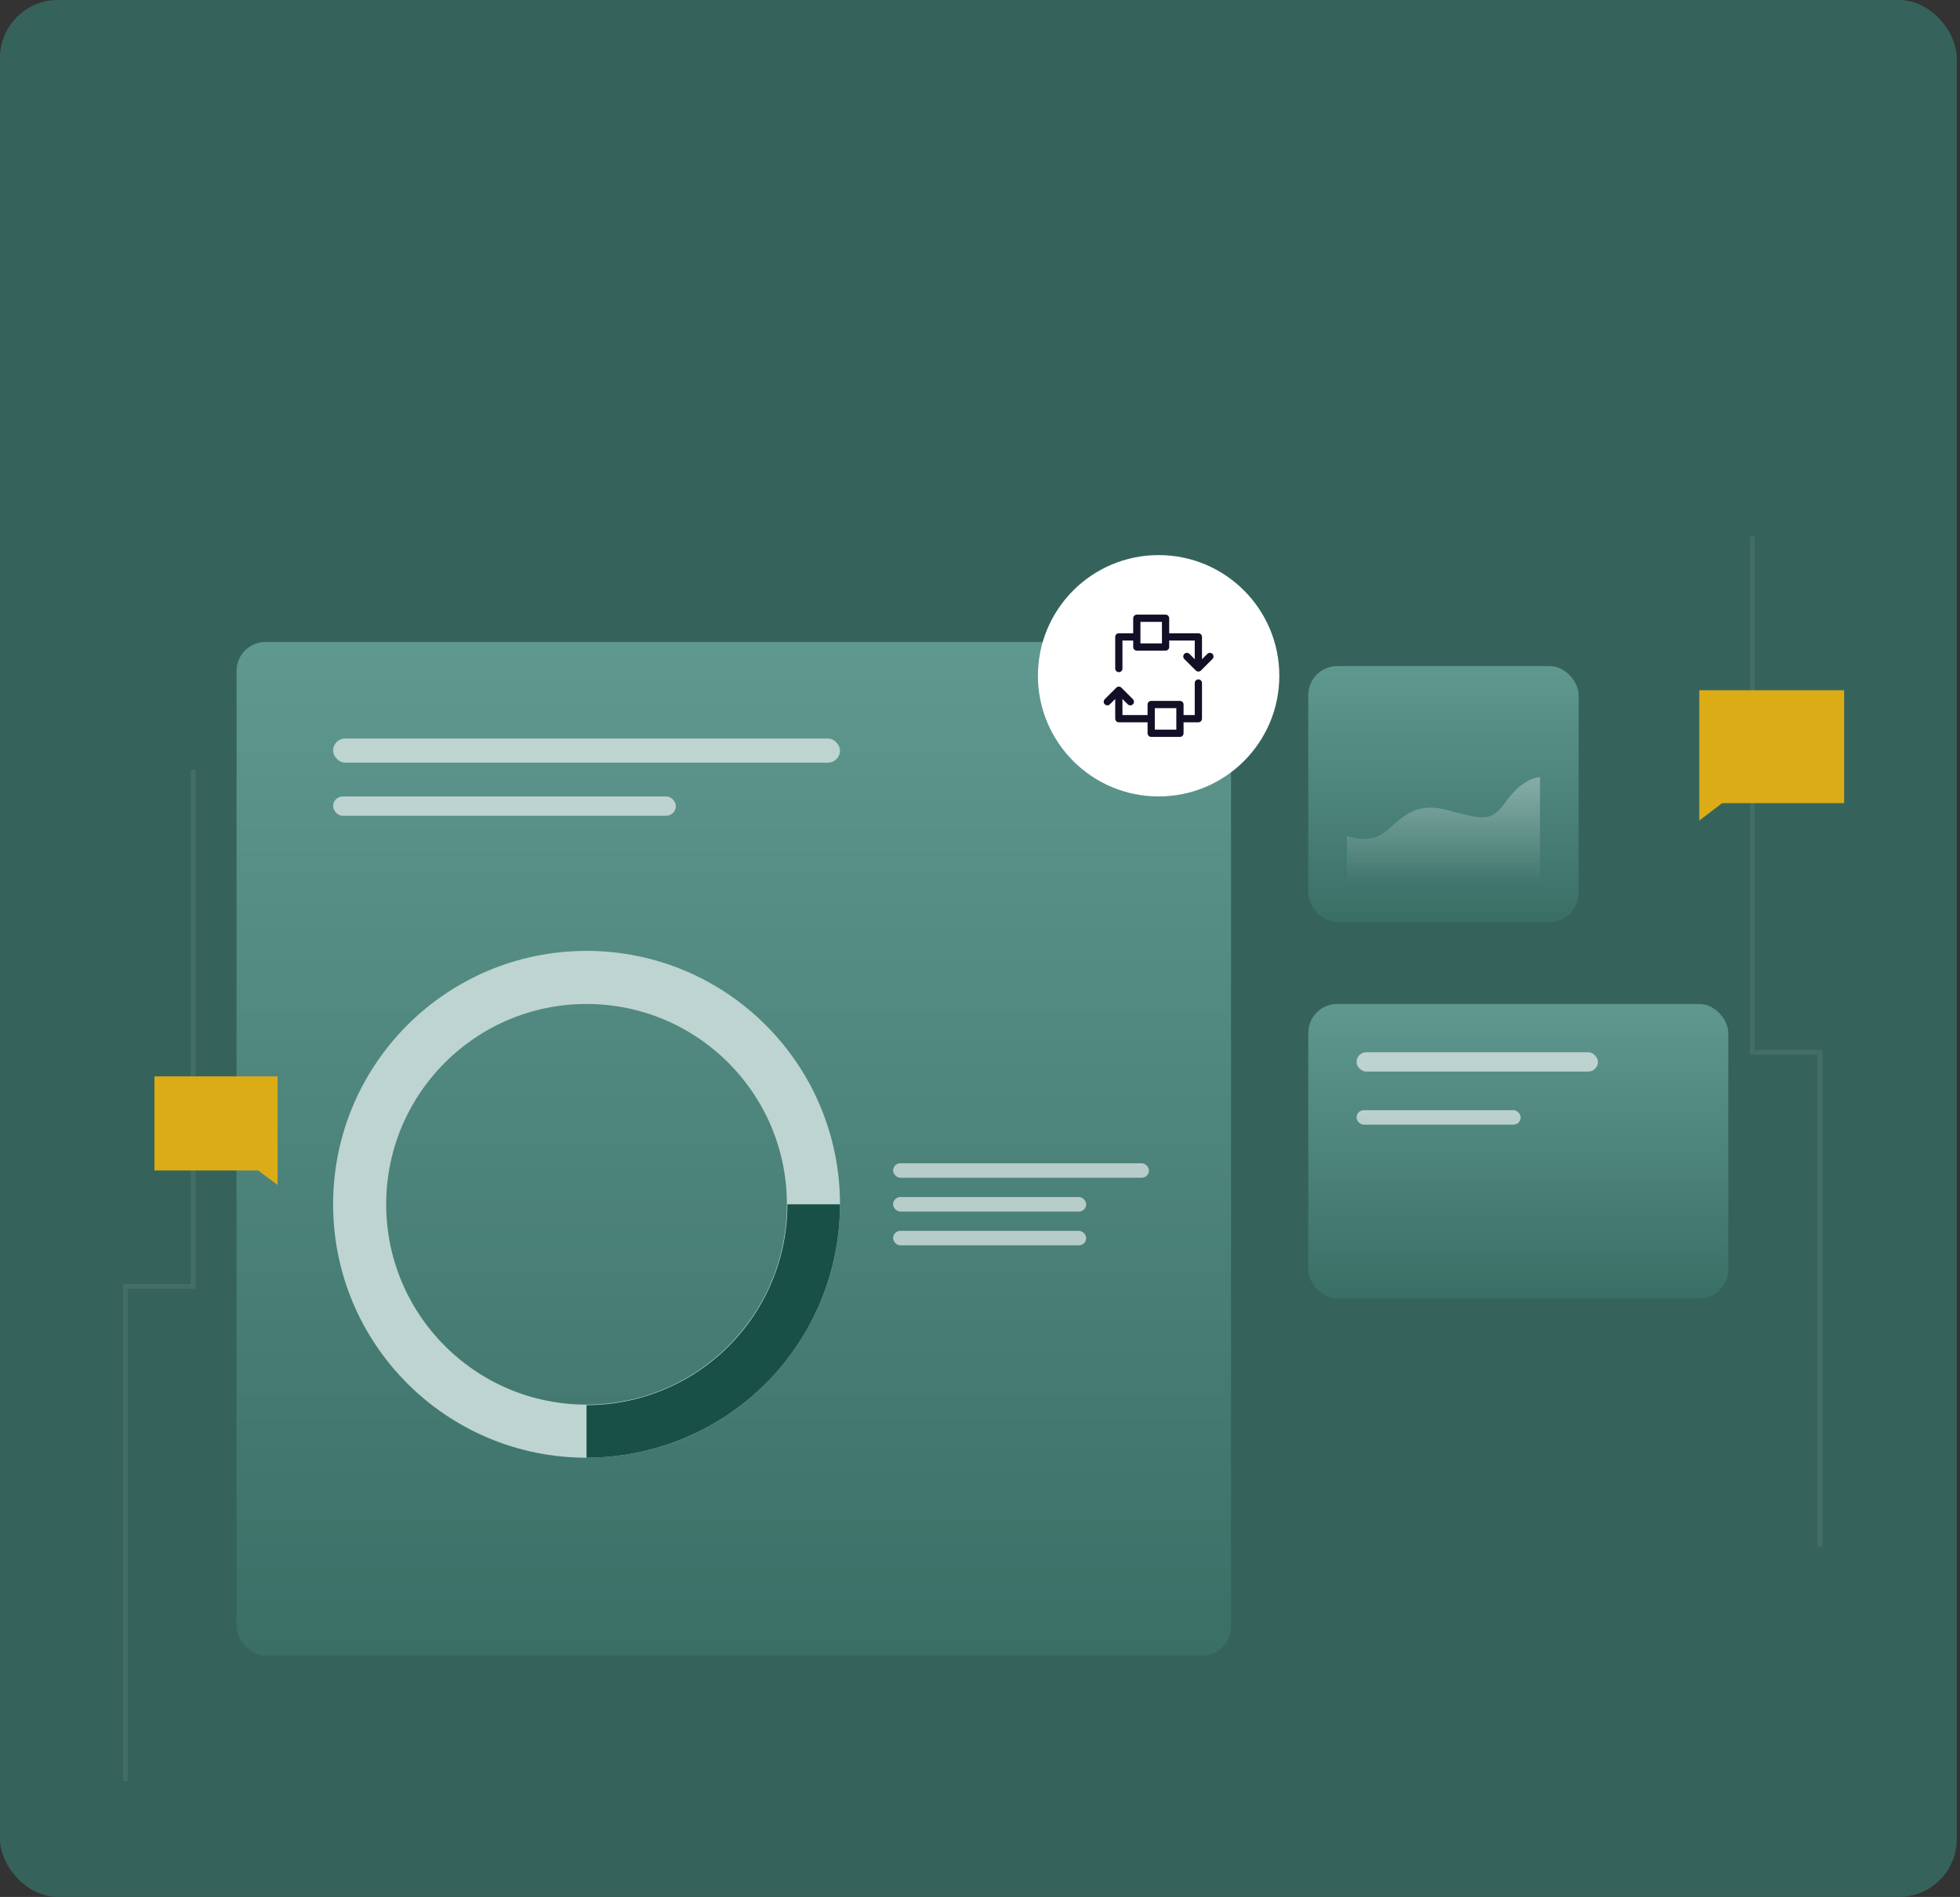
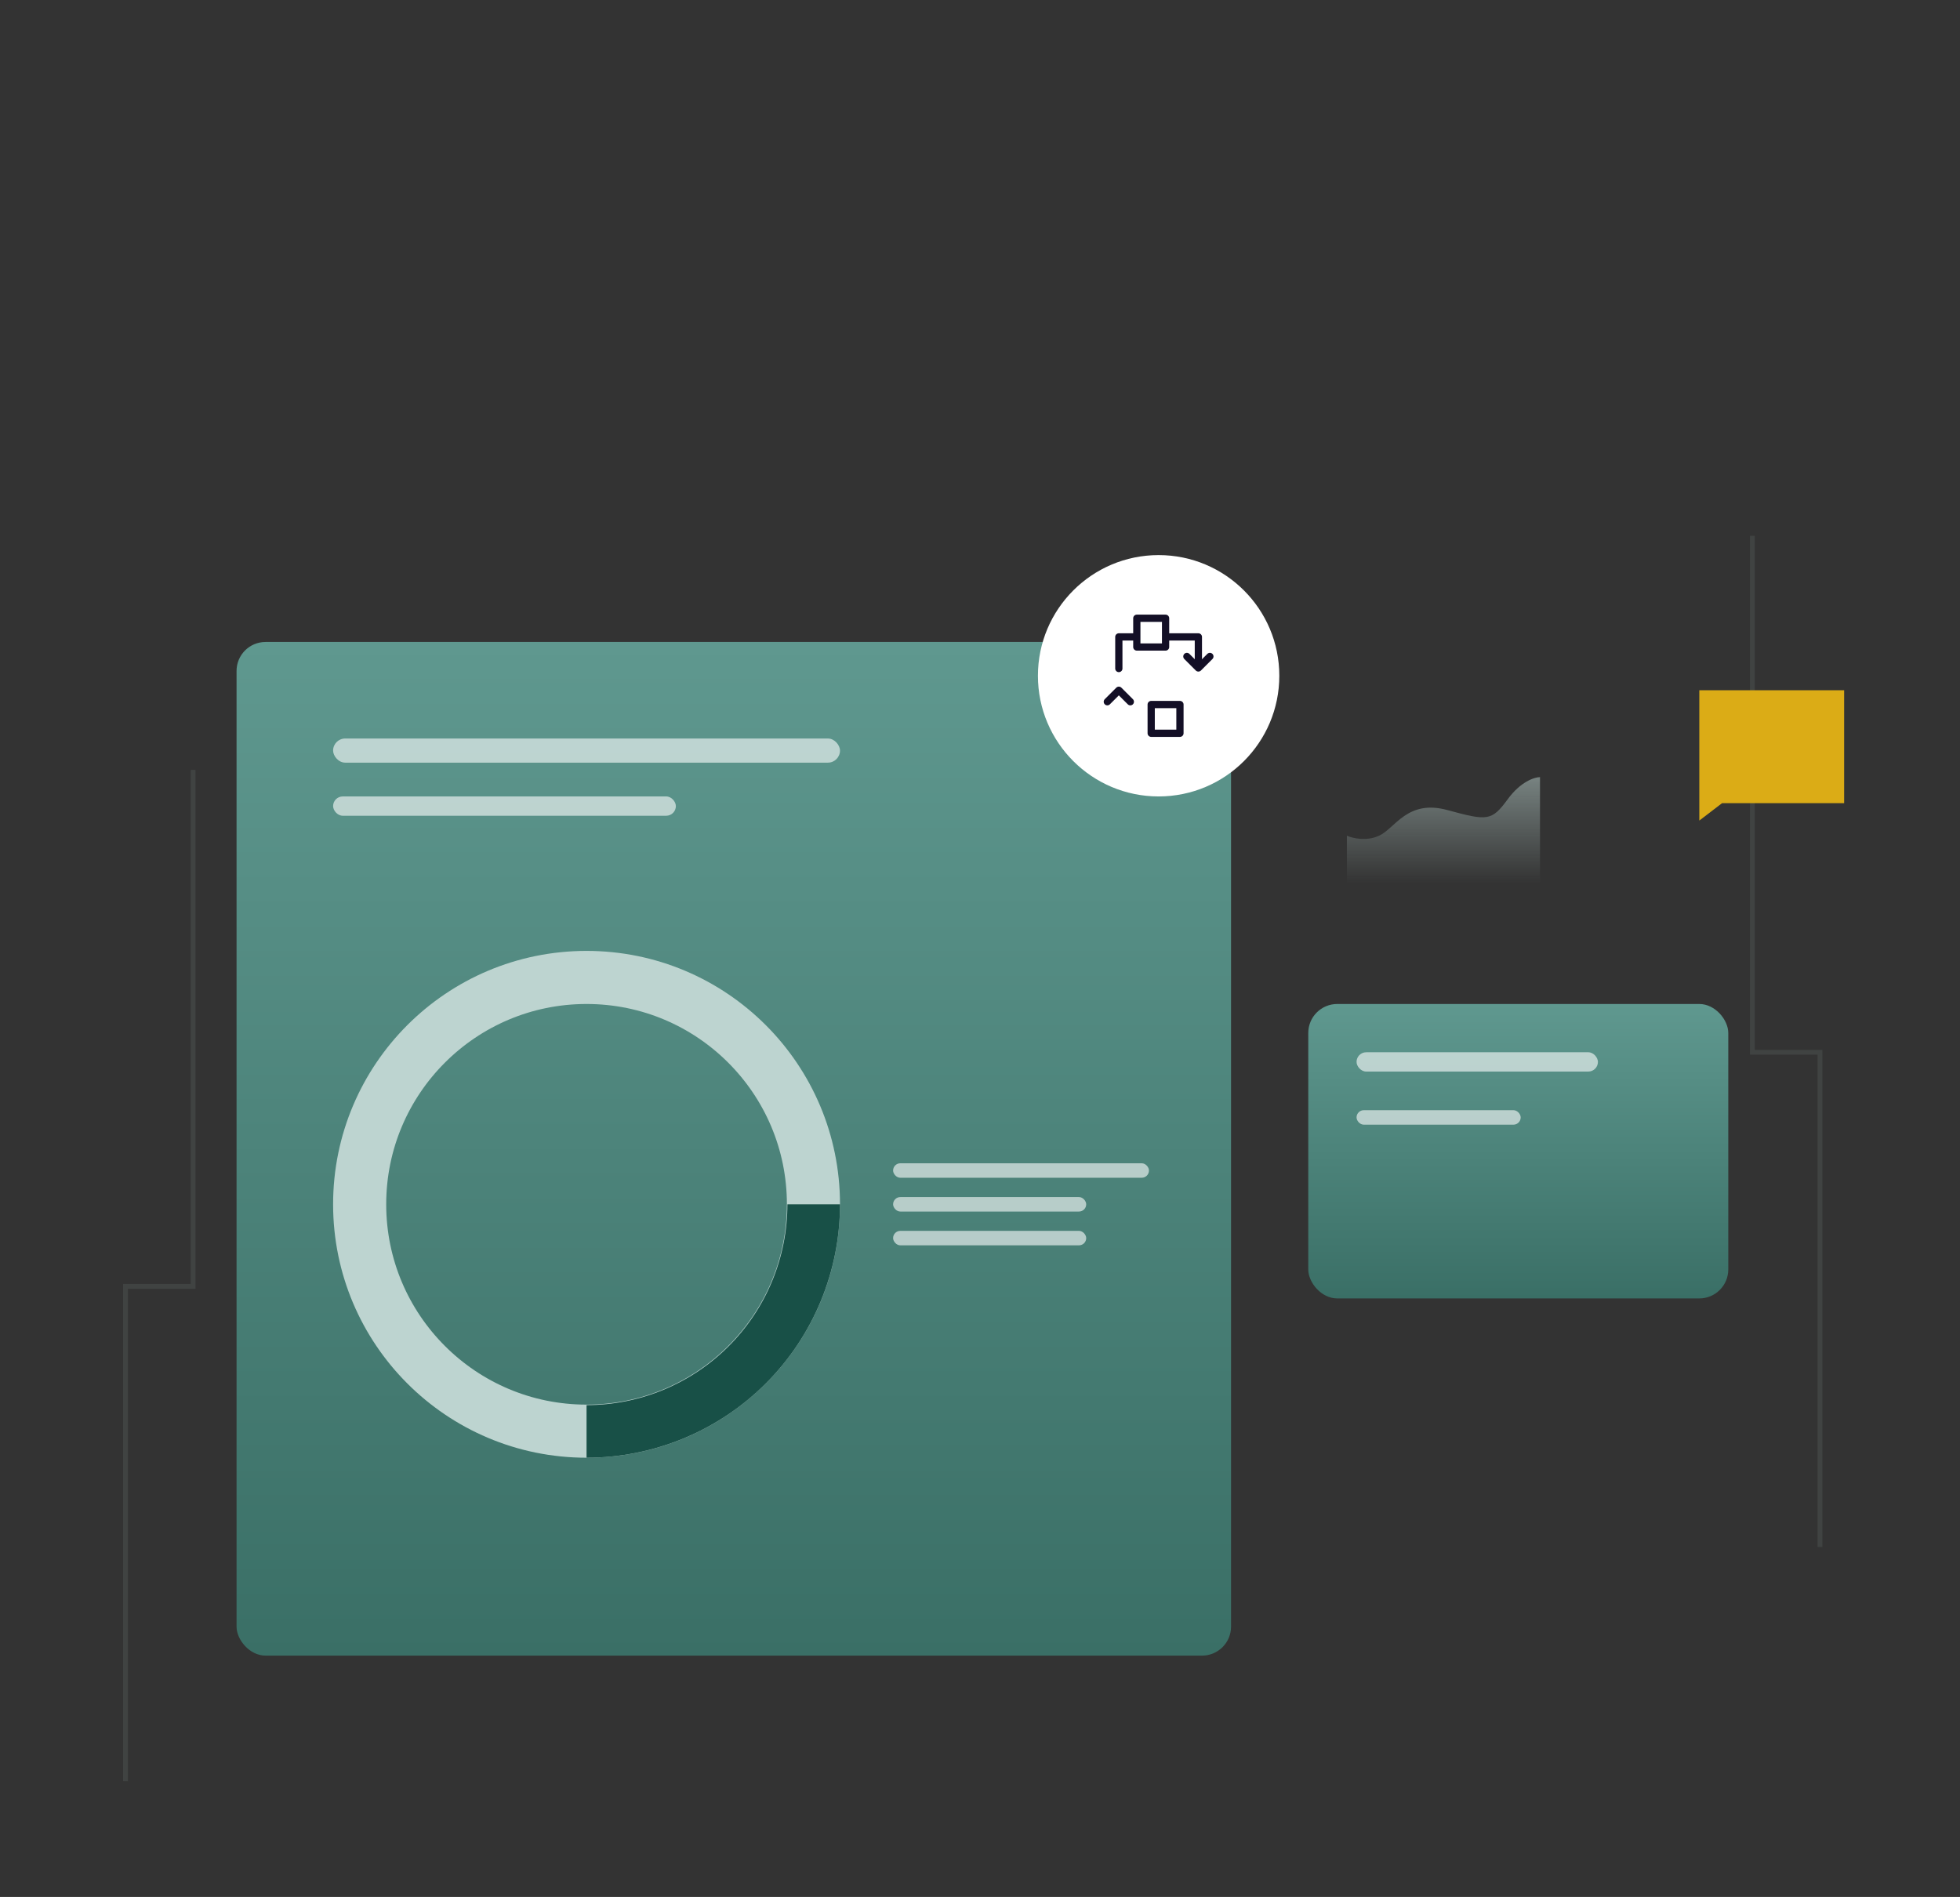
<svg xmlns="http://www.w3.org/2000/svg" width="406" height="393" viewBox="0 0 406 393" fill="none">
  <rect x="0" y="0" width="406" height="393" fill="#333333" stroke="none" />
-   <rect width="405.33" height="393" rx="12" fill="url(#paint0_linear_0_69)" />
  <path opacity="0.1" d="M40 159.5V266.5H26V369" stroke="#BDD4D0" />
  <path opacity="0.1" d="M363 111V218H377V320.5" stroke="#BDD4D0" />
  <rect x="49" y="133" width="206" height="210" rx="6" fill="url(#paint1_linear_0_69)" />
  <circle cx="240" cy="140" r="25" fill="white" />
  <path d="M231.758 138.501V131.949H235.23M248.234 137.001V131.949H241.783" stroke="#130F26" stroke-width="1.5" stroke-linecap="round" stroke-linejoin="round" />
  <path d="M229.375 145.383L231.758 143L234.141 145.383" stroke="#130F26" stroke-width="1.5" stroke-linecap="round" stroke-linejoin="round" />
  <path d="M250.618 136L248.235 138.383L245.852 136" stroke="#130F26" stroke-width="1.5" stroke-linecap="round" stroke-linejoin="round" />
-   <path d="M231.758 143.501V148.891H238.209M248.234 141.501V148.891H244.762" stroke="#130F26" stroke-width="1.5" stroke-linecap="round" stroke-linejoin="round" />
  <rect x="235.484" y="128.086" width="5.957" height="5.957" stroke="#130F26" stroke-width="1.5" stroke-linecap="round" stroke-linejoin="round" />
  <rect x="238.461" y="145.957" width="5.957" height="5.957" stroke="#130F26" stroke-width="1.5" stroke-linecap="round" stroke-linejoin="round" />
-   <rect x="271" y="138" width="56" height="53" rx="6" fill="url(#paint2_linear_0_69)" />
  <path d="M285.667 173.138C283 174.352 280.111 173.644 279 173.138V183H319V161C317.889 161 315 161.91 312.333 165.552C309 170.103 308.167 170.104 299.833 167.828C291.5 165.552 289 171.621 285.667 173.138Z" fill="url(#paint3_linear_0_69)" />
  <path d="M352 143V170L356.706 166.4H382V143H352Z" fill="#DBAC16" />
-   <path d="M57.5 223V245.5L53.5 242.5H32V223H57.5Z" fill="#DBAC16" />
  <rect x="271" y="208" width="87" height="61" rx="6" fill="url(#paint4_linear_0_69)" />
  <rect x="281" y="218" width="50" height="4" rx="2" fill="white" fill-opacity="0.6" />
  <rect x="281" y="230" width="34" height="3" rx="1.5" fill="white" fill-opacity="0.6" />
  <rect x="69" y="153" width="105" height="5" rx="2.5" fill="white" fill-opacity="0.6" />
  <rect x="185" y="241" width="53" height="3" rx="1.5" fill="white" fill-opacity="0.6" />
  <rect x="185" y="248" width="40" height="3" rx="1.5" fill="white" fill-opacity="0.6" />
  <rect x="185" y="255" width="40" height="3" rx="1.5" fill="white" fill-opacity="0.6" />
  <rect x="69" y="165" width="71" height="4" rx="2" fill="white" fill-opacity="0.6" />
  <circle cx="121.5" cy="249.5" r="47" stroke="#BDD4D0" stroke-width="11" />
  <path d="M174 249.5C174 256.394 172.642 263.221 170.004 269.591C167.365 275.96 163.498 281.748 158.623 286.623C153.748 291.498 147.96 295.365 141.591 298.004C135.221 300.642 128.394 302 121.5 302L121.5 291.107C126.964 291.107 132.374 290.031 137.422 287.94C142.47 285.849 147.057 282.784 150.921 278.921C154.784 275.057 157.849 270.47 159.94 265.422C162.031 260.374 163.107 254.964 163.107 249.5H174Z" fill="#185047" />
  <defs>
    <linearGradient id="paint0_linear_0_69" x1="202.665" y1="0" x2="202.665" y2="393" gradientUnits="userSpaceOnUse">
      <stop stop-color="#35635B" />
      <stop offset="1" stop-color="#35635B" />
    </linearGradient>
    <linearGradient id="paint1_linear_0_69" x1="152" y1="133" x2="152" y2="343" gradientUnits="userSpaceOnUse">
      <stop stop-color="#5F988F" />
      <stop offset="1" stop-color="#3A6F66" />
    </linearGradient>
    <linearGradient id="paint2_linear_0_69" x1="299" y1="138" x2="299" y2="191" gradientUnits="userSpaceOnUse">
      <stop stop-color="#5F988F" />
      <stop offset="1" stop-color="#3A6F66" />
    </linearGradient>
    <linearGradient id="paint3_linear_0_69" x1="287.235" y1="138.56" x2="287.235" y2="183" gradientUnits="userSpaceOnUse">
      <stop stop-color="#BDD4D0" />
      <stop offset="1" stop-color="#BDD4D0" stop-opacity="0" />
    </linearGradient>
    <linearGradient id="paint4_linear_0_69" x1="314.5" y1="208" x2="314.5" y2="269" gradientUnits="userSpaceOnUse">
      <stop stop-color="#5F988F" />
      <stop offset="1" stop-color="#3A6F66" />
    </linearGradient>
  </defs>
</svg>